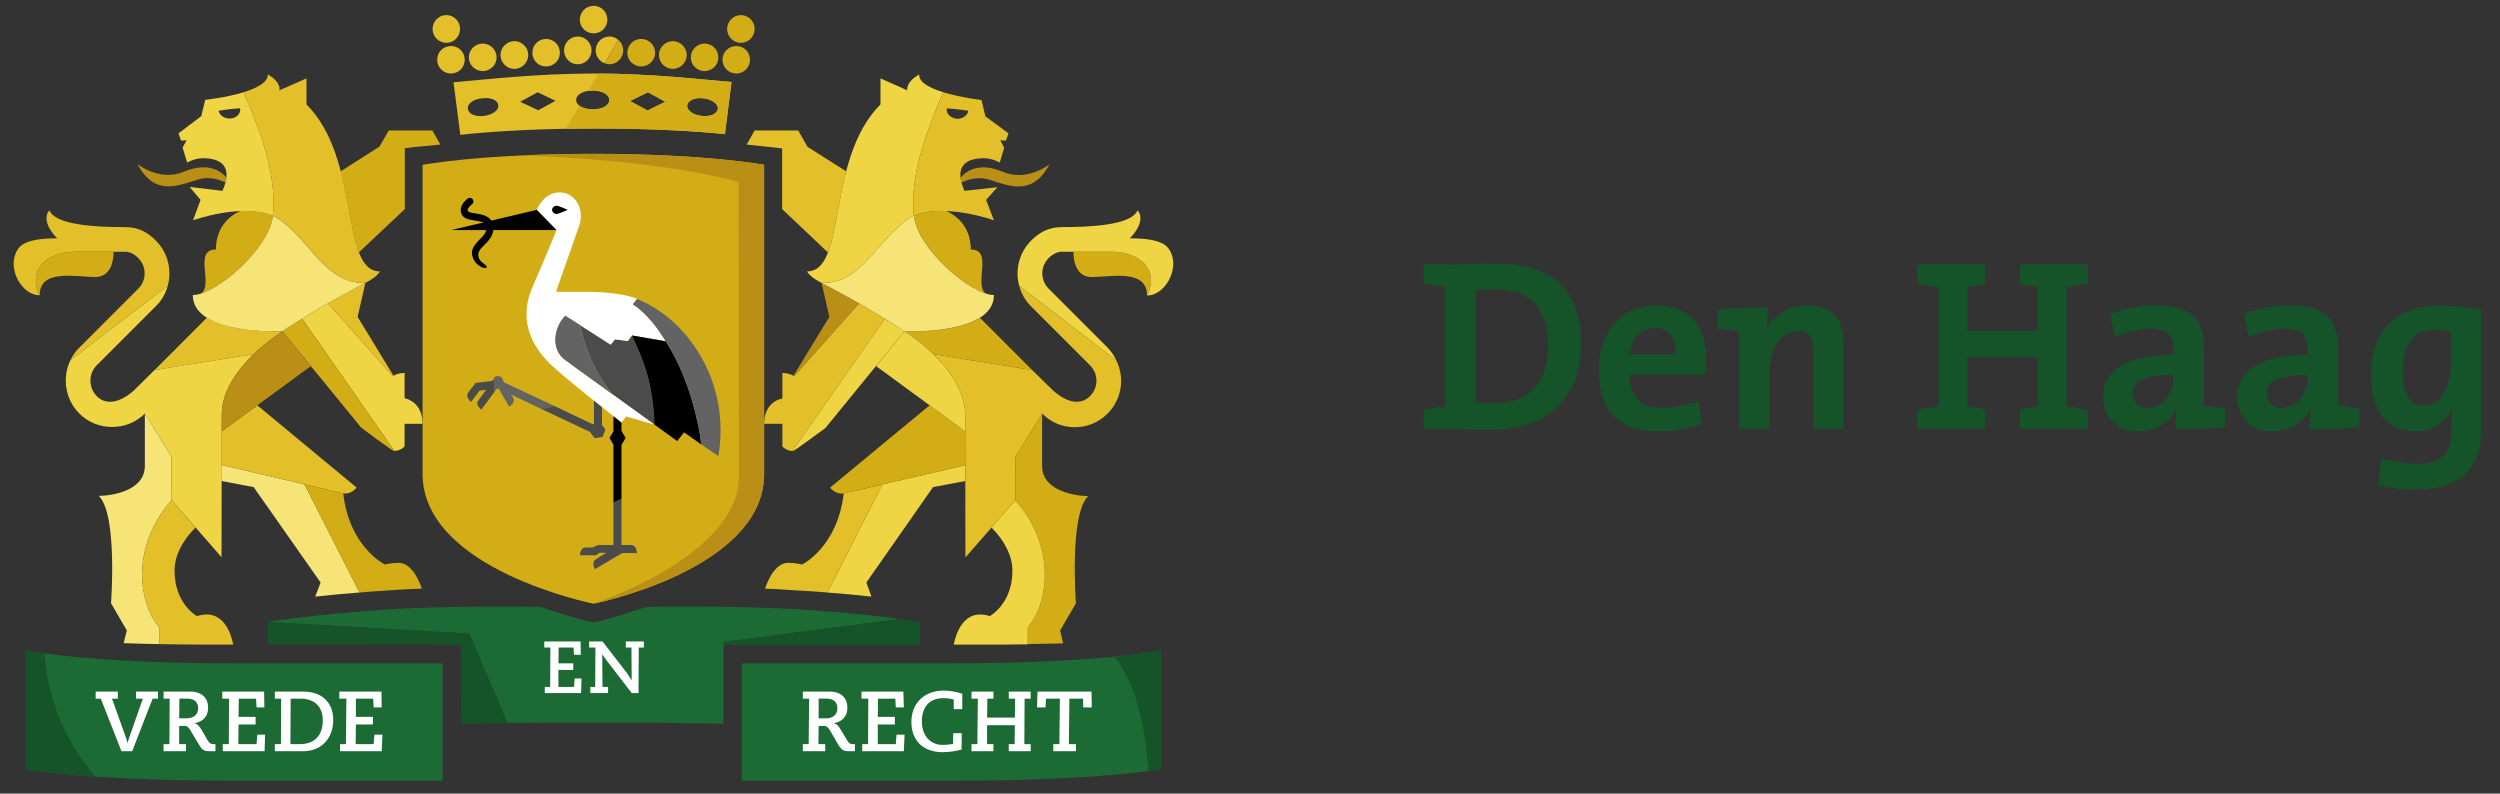
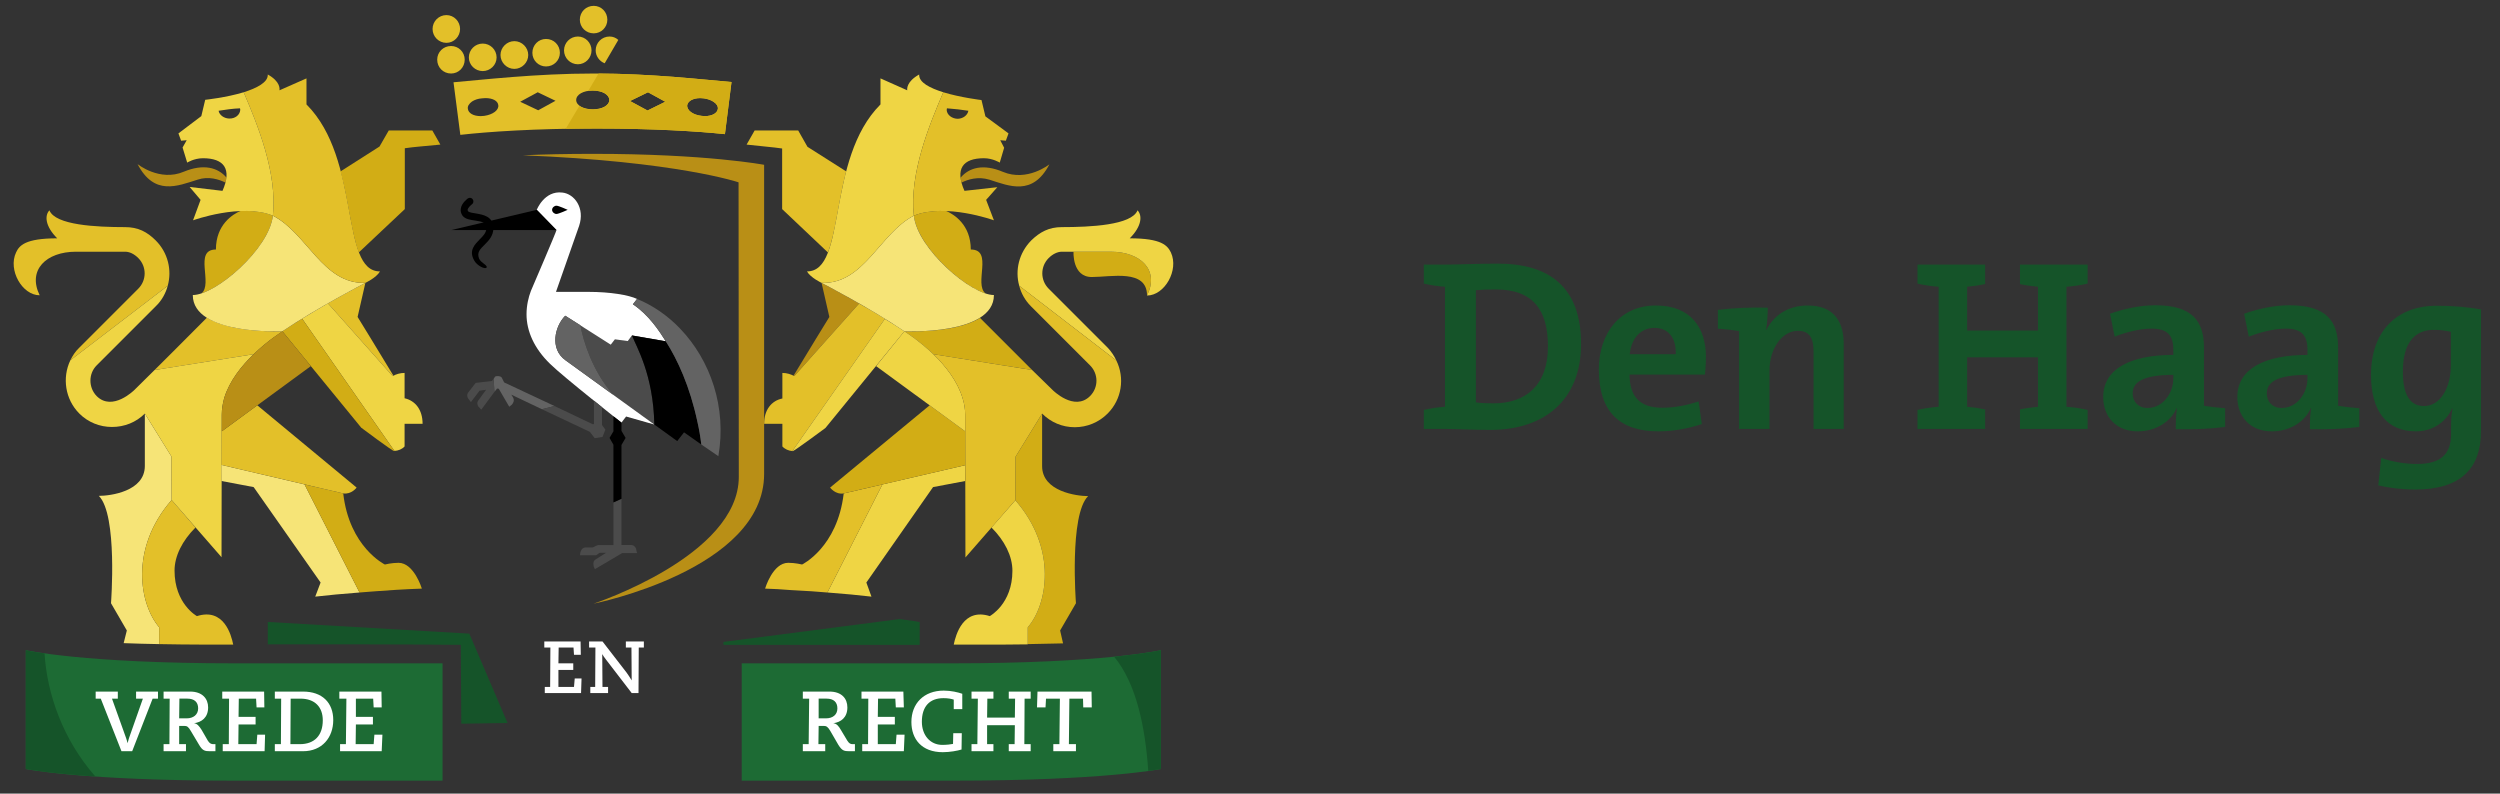
<svg xmlns="http://www.w3.org/2000/svg" version="1.2" viewBox="0 0 1027 326" width="1027" height="326">
  <rect x="0" y="0" width="1027" height="326" fill="#333333" stroke="none" />
  <title>denhaag</title>
  <defs>
    <linearGradient id="g1" x2="1" gradientUnits="userSpaceOnUse" gradientTransform="matrix(-0.003,0,0,-0.019,396.603,221.485)">
      <stop offset="0" stop-color="#b98f16" />
      <stop offset="1" stop-color="#d2ad15" />
    </linearGradient>
    <linearGradient id="g2" x2="1" gradientUnits="userSpaceOnUse" gradientTransform="matrix(.003,0,0,.018,90.972,221.463)">
      <stop offset="0" stop-color="#b98f16" />
      <stop offset="1" stop-color="#d2ad15" />
    </linearGradient>
  </defs>
  <style>.s0 { fill: none } 
		.s1 { fill: #155429 } 
		.s2 { fill: #1d6b34 } 
		.s3 { fill: #ffffff } 
		.s4 { fill: #e3c029 } 
		.s5 { fill: #d2ad15 } 
		.s6 { fill: url(#g1) } 
		.s7 { fill: #efd544 } 
		.s8 { fill: #b98f16 } 
		.s9 { fill: #f6e477 } 
		.s10 { fill: url(#g2) } 
		.s11 { fill: #4b4b4b } 
		.s12 { fill: #636363 } 
		.s13 { fill: #000000 }</style>
  <g>
    <path fill-rule="evenodd" class="s0" d="m-164-127h1346.5v566.9h-1346.5z" />
    <g>
      <path class="s1" d="m742.6 125.5c-8.2 0-14 4.1-17 10.1l-0.1-0.1c0.5-2.7 0.7-6.7 0.7-9.1-6.6-0.2-14.2 0.1-20.5 0.9v7.7c2.9 0.2 6.3 0.6 8.7 1v40.2h12.5v-24c0-8.9 5.1-16.3 11.7-16.3 4.9 0 6.4 3.2 6.4 8.5v31.8h12.4v-34.9c0-8.7-3.6-15.8-14.8-15.8zm-127.3-17.2c-8.3 0-16.6 0.4-22 0.4h-8.4v7.8c2.6 0.6 5.7 1.1 8.7 1.3v49.3c-3 0.2-6.1 0.7-8.7 1.3v7.8h8.7c3.3 0 11.7 0.4 18.7 0.4 22 0 37.2-12.1 37.2-35.3 0-23.6-13.3-33-34.2-33zm-1.8 57.4c-2.5 0-5.3-0.1-7.2-0.4v-46.1c2.1-0.2 5.1-0.3 8.1-0.3 15.6 0 21.5 8.7 21.5 23.4 0 16.2-9.3 23.4-22.4 23.4zm66.7-40.2c-14.7 0-23.4 11.4-23.4 26.3 0 17.5 8.7 25.4 24.5 25.4 5.9 0 12.2-1.1 17.8-3l-1.3-9.3c-5.1 1.7-10.1 2.6-15 2.6-9.3 0-13.3-4.7-13.4-13.6h31c0 0 0.4-3.6 0.4-7.3 0-11.8-6.1-21.1-20.6-21.1zm-10.7 20c0.7-6.8 4.7-10.8 10.1-10.8 5.5 0 9 3.7 8.8 10.8zm291-2.6c0-11-4.8-17.5-20.1-17.5-6.1 0-13 1.5-18.5 3.5l1.9 9.4c4.8-1.9 10.6-3.3 15.1-3.3 6.7 0 9 2.8 9 8.7v2.1c-17.4 0-28.8 5.6-28.8 17.3 0 8.1 5.3 14.1 14.2 14.1 7.5 0 13.6-4 16-9.6l0.1 0.1c-0.4 2.6-0.5 5.6-0.5 8.6 6.4 0.2 14-0.1 20.3-0.9v-7.7c-2.9-0.2-6.3-0.6-8.7-1zm-12.6 12.6c0 5.9-4.2 12.1-10.6 12.1-3.8 0-6.1-2.6-6.1-6 0-4.3 3.6-7.6 16.7-7.6zm53.2-29.9c-17.5 0-27.1 11.5-27.1 28.3 0 15.2 6.6 23.3 18.5 23.3 6.6 0 12.2-3.6 14.8-9.4l0.2 0.1c-0.5 2.6-0.6 4.8-0.6 7.3v3.1c0 8.5-4.5 12.3-14 12.3-4.9 0-10.3-0.9-14.7-2.5l-1.2 11.3c4.2 1 9.6 1.7 15.2 1.7 18.9 0 27-8.9 27-24v-50c-5.4-0.9-11.2-1.5-18.1-1.5zm5.7 24.6c0 8.7-4.1 16.6-11 16.6-5.9 0-8.7-4.8-8.7-14.1 0-12.5 5.3-17.2 12.8-17.2 2.5 0 4.7 0.3 6.9 0.8zm-177-33.5c2.3 0.5 5 0.9 7.4 1.1v18h-29.1v-18c2.4-0.2 5.1-0.6 7.4-1.1v-8h-27.8v7.8c2.6 0.6 5.7 1.1 8.7 1.3v49.3c-3 0.2-6.1 0.7-8.7 1.3v7.8h27.8v-8c-2.3-0.5-5-0.9-7.4-1.1v-20.3h29.1v20.3c-2.4 0.2-5.1 0.6-7.4 1.1v8h27.8v-7.8c-2.6-0.6-5.7-1.1-8.7-1.3v-49.3c3-0.2 6.1-0.7 8.7-1.3v-7.8h-27.8zm75.6 26.2c0-11-4.8-17.5-20.1-17.5-6.1 0-13 1.5-18.5 3.5l1.9 9.4c4.8-1.9 10.6-3.3 15.1-3.3 6.7 0 9 2.8 9 8.7v2.1c-17.4 0-28.8 5.6-28.8 17.3 0 8.1 5.3 14.1 14.2 14.1 7.5 0 13.6-4 16-9.6l0.1 0.1c-0.4 2.6-0.5 5.6-0.5 8.6 6.4 0.2 14-0.1 20.3-0.9v-7.7c-2.9-0.2-6.3-0.6-8.7-1zm-12.6 12.6c0 5.9-4.2 12.1-10.6 12.1-3.8 0-6.1-2.6-6.1-6 0-4.3 3.6-7.6 16.7-7.6z" />
      <g>
        <path class="s2" d="m391 272.5h-86.3v48.2h86.3c62.8 0 85.9-4.8 85.9-4.8v-48.8c0 0-23.3 5.4-85.9 5.4z" />
-         <path class="s2" d="m192.8 260.3l15.7 36.7q17.5-0.1 35.4-0.2c18.2 0 36 0.2 53.3 0.5v-33.6l72.4-9.4c0 0-10-1.7-37.4-3.7-27.3-2-66.6-1.3-66.6-1.3 0 0-15.7 5.3-21.8 6.4-6.1-1.1-21.8-6.4-21.8-6.4 0 0-39-0.7-66.4 1.3-27.3 2-45.5 4.8-45.6 4.9z" />
        <path class="s1" d="m189.3 264.9l0.2 32.4q9.4-0.1 19-0.3l-15.7-36.7-82.8-4.8v9.2c55.9-0.1 79.3 0.2 79.3 0.2z" />
        <path class="s2" d="m181.8 272.5h-85.3c-62.5 0-85.9-5.4-85.9-5.4v48.8c0 0 23.2 4.8 85.9 4.8h85.3z" />
        <path class="s1" d="m18.3 268.4c-5.3-0.7-7.7-1.3-7.7-1.3v48.8c0 0 8.4 1.7 28.6 3.1-13.4-15.2-19.9-34-20.9-50.6z" />
        <g>
          <path class="s3" d="m39.3 284.1h9.1v2.9h-2.4l5.8 16.2c0.3 0.7 0.4 1.4 0.6 2.1 0.2-0.7 0.4-1.4 0.6-2.1l5.7-16.2h-2.8v-2.9h9v2.9h-2.2l-8.4 21.6h-4.4l-8.5-21.6h-2.1z" />
          <path class="s3" d="m67.2 305.7h2.4l0.1-18.7h-2.5v-2.9h10.9c5 0 7.4 2.9 7.4 6.5 0 4.2-2.7 6.1-5.8 6.5 1.3 0.1 2.2 1.3 3.1 2.7l2.6 4.5c0.7 1.1 1.4 1.4 2.2 1.4h0.9v2.9h-2.3c-2 0-3-0.2-4.4-2.6l-3.4-5.7c-1-1.7-1.5-2.1-2.7-2.1h-2.1v7.5h2.8v2.9h-9.2zm9.5-10.6c2.7 0 4.7-1.5 4.7-4.1 0-2.6-1.6-4-4.4-4h-3.3l-0.1 8.1z" />
          <path class="s3" d="m91.5 305.7h2.5l0.1-18.7h-2.8v-2.9h17.2l0.1 6.5h-3.2l-0.2-3.6h-7.1l-0.1 7.5h7v3.1h-7l-0.1 8.1h7.5l0.3-3.9h3.2l-0.2 6.8h-17.2z" />
          <path class="s3" d="m112.9 305.7h2.5l0.1-18.7h-2.6v-2.9h11.6c7.9 0 12.4 4.6 12.4 11.7 0 7.2-4.6 12.8-12.4 12.8h-11.6zm10.3 0c6 0 9.4-3.6 9.4-9.8 0-5.4-3.2-8.9-9.2-8.9h-4l-0.1 18.7z" />
          <path class="s3" d="m139.7 305.7h2.4l0.2-18.7h-2.9v-2.9h17.3l0.1 6.5h-3.3l-0.2-3.6h-7.1v7.5h7v3.1h-7l-0.1 8.1h7.4l0.3-3.9h3.3l-0.3 6.8h-17.1z" />
        </g>
        <g>
          <path class="s3" d="m329.8 305.7h2.4l0.2-18.7h-2.6v-2.9h10.9c5.1 0 7.4 2.9 7.4 6.5 0 4.2-2.7 6.1-5.8 6.5 1.4 0.1 2.3 1.3 3.1 2.7l2.7 4.5c0.7 1.1 1.3 1.4 2.1 1.4h1v2.9h-2.3c-2.1 0-3-0.2-4.5-2.6l-3.3-5.7c-1-1.7-1.6-2.1-2.7-2.1h-2.1l-0.1 7.5h2.8v2.9h-9.2zm9.5-10.6c2.8 0 4.7-1.5 4.7-4.1 0-2.6-1.6-4-4.4-4h-3.3v8.1z" />
          <path class="s3" d="m354.2 305.7h2.4l0.1-18.7h-2.8v-2.9h17.2l0.2 6.5h-3.3l-0.2-3.6h-7.1l-0.1 7.5h7v3.1h-7v8.1h7.4l0.3-3.9h3.3l-0.3 6.8h-17.1z" />
          <path class="s3" d="m391.8 291.3v-3.9c-0.9-0.3-2.3-0.6-4.2-0.6-5.8 0-8.9 3.5-8.9 9.7 0 5.5 3.4 9.5 8.4 9.5 1.7 0 3.5-0.2 4.4-0.4l0.1-4.4h3.5l-0.1 6.7c-1.6 0.5-4.8 1.1-7.7 1.1-8.7 0-12.9-5.4-12.9-12.4 0-7.6 5.1-12.9 13.3-12.9 3 0 5.9 0.7 7.6 1.3v6.3z" />
          <path class="s3" d="m414.4 305.7h2.4l0.1-7.8h-11.4v7.8h2.6v2.9h-9v-2.9h2.4l0.2-18.7h-2.6v-2.9h9v2.9h-2.5l-0.1 7.8h11.4l0.1-7.8h-2.6v-2.9h9v2.9h-2.5l-0.1 18.7h2.6v2.9h-9z" />
          <path class="s3" d="m432.7 305.7h2.5l0.2-18.7h-5.7l-0.2 3.6h-3.5l0.2-6.5h22.2l0.1 6.5h-3.5l-0.1-3.6h-5.6l-0.2 18.7h2.9v2.9h-9.3z" />
        </g>
        <g>
          <path class="s4" d="m245 52.8c23.4 0 41.1 1.1 52.8 2.3l2.7-21.4c-11.5-1-33.1-3.5-56.6-3.5-23.6 0-45.9 2.6-57.6 3.6l2.8 21.6c11.6-1.3 30.3-2.6 55.9-2.6zm37.3-9.6c0.3-1.7 2.4-2.9 5.4-2.9q0.6 0 1.4 0.1c1.5 0.2 3 0.7 4 1.4 1.3 0.8 1.9 1.9 1.8 2.9-0.2 1.8-2.4 3-5.3 3q-0.7 0-1.4-0.1c-3.6-0.4-6.1-2.3-5.9-4.4zm-16.1-5.3l7.1 3.9-7.3 3.6-7.2-3.9zm-22.7-0.7c3.9 0 6.8 1.6 6.8 3.9 0 2.2-2.9 3.8-6.8 3.8-3.8 0-6.8-1.6-6.8-3.8 0-2.3 3-3.9 6.8-3.9zm-22.6 0.7l7.3 3.5-7.1 3.9-7.4-3.5zm-27 3.8c1.1-0.7 2.5-1.2 4.1-1.3q0.7-0.1 1.4-0.1c3 0 5.1 1.1 5.3 2.9 0.3 2-2.2 3.9-5.8 4.4q-0.7 0.1-1.4 0.1c-3 0-5.1-1.2-5.3-3-0.2-1.1 0.5-2.1 1.7-3z" />
          <g>
            <g>
              <path class="s4" d="m249.5 8.1c0-3.2-2.5-5.7-5.6-5.7-3.2 0-5.7 2.5-5.7 5.7 0 3.1 2.5 5.6 5.7 5.6 3.1 0 5.6-2.5 5.6-5.6zm-60.5 3.8c0-3.1-2.5-5.7-5.6-5.7-3.2 0-5.7 2.6-5.7 5.7 0 3.1 2.5 5.7 5.7 5.7 3.1 0 5.6-2.6 5.6-5.7zm48.4 3.1c-3.2 0-5.7 2.6-5.7 5.7 0 3.1 2.5 5.7 5.7 5.7 3.1 0 5.6-2.6 5.6-5.7 0-3.1-2.5-5.7-5.6-5.7zm-13.1 1c-3.1 0-5.6 2.5-5.6 5.7 0 3.1 2.5 5.6 5.6 5.6 3.2 0 5.7-2.5 5.7-5.6 0-3.2-2.5-5.7-5.7-5.7zm-13 0.9c-3.1 0-5.7 2.6-5.7 5.7 0 3.1 2.6 5.7 5.7 5.7 3.1 0 5.7-2.6 5.7-5.7 0-3.1-2.6-5.7-5.7-5.7zm-13 1c-3.1 0-5.7 2.5-5.7 5.7 0 3.1 2.6 5.6 5.7 5.6 3.1 0 5.7-2.5 5.7-5.6 0-3.2-2.6-5.7-5.7-5.7zm-13 1c-3.2 0-5.7 2.5-5.7 5.6 0 3.2 2.5 5.7 5.7 5.7 3.1 0 5.6-2.5 5.6-5.7 0-3.1-2.5-5.6-5.6-5.6zm65.1-3.9c-3.2 0-5.7 2.6-5.7 5.7 0 2.4 1.6 4.5 3.7 5.3l5.6-9.6c-1-0.9-2.2-1.4-3.6-1.4z" />
-               <path class="s5" d="m304.4 6.2c-3.2 0-5.7 2.6-5.7 5.7 0 3.1 2.5 5.7 5.7 5.7 3.1 0 5.6-2.6 5.6-5.7 0-3.1-2.5-5.7-5.6-5.7zm-1.9 12.7c-3.2 0-5.7 2.5-5.7 5.6 0 3.2 2.5 5.7 5.7 5.7 3.1 0 5.6-2.5 5.6-5.7 0-3.1-2.5-5.6-5.6-5.6zm-13.1-1c-3.1 0-5.6 2.5-5.6 5.7 0 3.1 2.5 5.6 5.6 5.6 3.2 0 5.7-2.5 5.7-5.6 0-3.2-2.5-5.7-5.7-5.7zm-13-1c-3.1 0-5.7 2.6-5.7 5.7 0 3.1 2.6 5.7 5.7 5.7 3.1 0 5.7-2.6 5.7-5.7 0-3.1-2.6-5.7-5.7-5.7zm-13-0.9c-3.1 0-5.7 2.5-5.7 5.7 0 3.1 2.6 5.6 5.7 5.6 3.1 0 5.7-2.5 5.7-5.6 0-3.2-2.6-5.7-5.7-5.7zm-9.4 0.4l-5.6 9.6q1 0.4 2 0.4c3.1 0 5.6-2.6 5.6-5.7 0-1.7-0.7-3.3-2-4.3z" />
            </g>
          </g>
          <path class="s5" d="m243.5 45c-2.3 0-4.3-0.6-5.5-1.5l-5.6 9.4q6-0.1 12.6-0.1c23.4 0 41.1 1.1 52.8 2.3l2.7-21.4c-11.2-0.9-31.9-3.4-54.6-3.5l-4.3 7.2q0.9-0.2 1.9-0.2c3.9 0 6.8 1.7 6.8 3.9 0 2.2-2.9 3.9-6.8 3.9zm38.8-1.8c0.3-1.7 2.4-2.9 5.4-2.9q0.6 0 1.4 0.1c1.5 0.2 3 0.7 4 1.4 1.3 0.8 1.9 1.9 1.8 2.9-0.2 1.8-2.4 3-5.3 3q-0.7 0-1.4-0.1c-3.6-0.4-6.1-2.3-5.9-4.4zm-16.1-5.3l7.1 3.9-7.3 3.6-7.2-3.9z" />
        </g>
        <path class="s1" d="m297.2 263.7v1.2h80.6v-9.4c0 0-2.9-0.5-8.2-1.2z" />
        <path class="s1" d="m471.7 316.7c3.6-0.5 5.2-0.8 5.2-0.8v-48.8c0 0-5.7 1.3-19.2 2.7 9.2 11.1 12.8 29.2 14 46.9z" />
        <g>
          <g>
            <path class="s3" d="m223.8 282.2h2.2l0.1-16.2h-2.5v-2.5h14.9l0.1 5.5h-2.8l-0.2-3h-6.1l-0.1 6.5h6.1v2.7h-6.1v7h6.4l0.3-3.5h2.8l-0.2 6h-14.9z" />
            <path class="s3" d="m242.5 282.2h2l0.1-16.2h-2.6v-2.5h5.5l9.9 12.8c0.6 0.8 1.5 2.2 2.1 3.2l-0.1-13.5h-2.3v-2.5h7.4v2.5h-2.1l-0.1 18.7h-2.8l-10.6-13.8c-0.6-0.8-1.2-1.6-1.5-2.2l0.1 13.5h2.3v2.5h-7.3z" />
          </g>
        </g>
        <path fill-rule="evenodd" class="s6" d="m396.6 221.5z" />
        <path class="s5" d="m471.2 121.4c0-11-14.7-7.6-22.7-7.6-8.1 0-7.5-10.4-7.5-10.4 2.7 0 7.9 0 15.3 0 12.3 0 20.1 7.6 14.9 18z" />
        <path class="s7" d="m423.6 98.8c3.6-3.5 7.3-5.5 12.6-5.5 11.7 0 28.7-0.8 31.1-6.9 2 2.1 1.8 6.5-3.2 11.5 13.2 0 15.5 3 16.9 5.8 3.4 7.3-2.6 17.7-9.8 17.7 5.2-10.4-2.6-18-14.9-18-7.4 0-12.6 0-15.3 0h-2.3-2.5c-1.8 0-3.8 1-5.4 2.6-3.5 3.5-3.5 9.1 0 12.6l24.3 24.3c1.5 1.6 2.6 3.3 3.5 5.2l-39.9-30.7c-1.8-6.4-0.1-13.5 4.9-18.6z" />
        <path class="s8" d="m395 75q-0.3-1.1-0.4-2c3.5-4.2 9.4-5.8 17.4-2.4 10 4.2 19.1-3.1 19.1-3.1-6.9 13.2-16.5 8.9-24.7 6.3-4.6-1.4-8.8-0.1-11.4 1.2z" />
        <path class="s8" d="m352.8 124.6c-8.5-4.8-15.3-8.4-15.3-8.4l3.2 14c0 0-9.6 15.6-14.7 24.1q0.1 0.1 0.3 0.2c0 0 26.6-29.8 26.6-29.8q0-0.1-0.1-0.1z" />
        <path class="s5" d="m398.8 102.5c0-10.2-6.9-14.4-10-15.8-4.6-0.2-9.3 0.2-13.4 1.9 1.4 12.1 18.8 28.3 29.2 31.9q0.2 0 0.3 0.1c-5-3.9 3.3-18.1-6.1-18.1z" />
        <path class="s4" d="m363.5 130.9c-3.6-2.2-7.2-4.3-10.6-6.2l-26.6 29.8c-1.5-0.8-3.1-1.3-4.9-1.3v10.5c-4.5 0.9-7.5 4.7-7.5 10.4h7.5v9.3c1 1.1 2.6 1.8 4.1 1.9l38-54.3c0-0.1 0-0.1 0-0.1z" />
        <path class="s5" d="m402.6 130.6c-10.4 6.5-31 5.5-31.1 5.5q0 0 0 0c0 0 5.8 3.6 11.9 9.4l40.6 6.5c0 0-13.1-13.1-21.4-21.4z" />
        <path class="s5" d="m447 203.8c-4.7 0-18.9-1.9-18.9-12.3 0-6.2 0-21.6 0-21.6l-10.9 17.7-0.1 17.9c17.5 20.1 13.1 43 5.1 52.2v6.9c5-0.1 9.9-0.2 14.5-0.3l-1.2-5.3 6.5-11.2c0 0-2.8-36.3 5-44z" />
        <path class="s7" d="m363.5 131l-38 54.3q0.1 0 0.2 0c0.6 0 13.4-9.5 13.4-9.5l32.4-39.7c-2.5-1.7-5.2-3.4-8-5.1z" />
        <path class="s9" d="m375.4 88.6c-14 7.2-20.4 28.2-37.9 27.6 0 0 19.9 10.3 34 19.9 0.1 0 36.8 1.7 36.8-14.9-9.3 0-31.4-18.9-32.9-32.6z" />
        <path class="s4" d="m340.1 103.7c3.1-7.8 4.2-20.6 7.5-33.3l-15.9-10.1-3.8-6.7h-17.9l-3.3 5.8c6.9 0.7 11.3 1.2 11.5 1.2l3.1 0.4v24.9z" />
        <path class="s7" d="m361.7 42.9v-10.7l11 4.9c-0.1-0.6-0.3-3.6 4.9-6.5-0.2 3.3 4.5 5.6 9.9 7.3-5.6 13.1-14 33.2-12.1 50.7-14 7.2-20.4 28.2-37.9 27.6 0 0-4.5-2.1-6-4.7 16.6 0 7.6-46 30.2-68.6z" />
        <path class="s7" d="m407.3 216.7c5.4 5.4 8.6 11.7 8.6 17.8 0 13.6-9.3 18.6-9.3 18.6-10.9-3.5-14 7.7-14.8 11.7q5.8 0 12.2 0c6 0 12.5 0 18.2-0.1v-7c8-9.2 12.4-32.1-5.1-52.2z" />
        <path class="s7" d="m396.5 197.6c0-2.2 0-6 0-8.1q0 0.8 0 1.6l-34 7.9-22.6 44.4c6.8 0.5 12.9 1.1 18.1 1.7l-2.1-5.8 27.4-39.2z" />
        <path class="s4" d="m346.6 202.7c-2.6 22.2-17.1 29.2-17.1 29.2 0 0-2.8-0.7-5.7-0.7-6.4 0-9.5 10.6-9.5 10.6 3.4 0.1 6.9 0.3 10.5 0.6q4.5 0.2 8.7 0.5 3.3 0.3 6.4 0.5l22.6-44.4z" />
        <path class="s5" d="m396.5 177.2l-14.6-10.7-40.9 33.8c0 0 2.2 3 5.6 2.4l49.9-11.6c0-5.3 0-10.2 0-13.9z" />
        <path class="s7" d="m371.5 136.1l-11.6 14.3 36.6 26.8c0-4.2 0-6.9 0-6.9 0-2.3-0.4-4.6-1.1-6.8-2.1-7-7.1-13.3-12-18-5.9-5.6-11.5-9.2-11.9-9.4z" />
        <path class="s4" d="m414.3 54.8l-9.5-7-1.6-6.7c0 0-8.5-1-15.7-3.2-5.6 13.1-14 33.2-12.1 50.7 13-5.3 32.9 1.9 32.9 1.9l-3.2-8.4 4.6-5.2c0 0-13.5 1.5-13.5 1.5-4-9-0.7-13.4 8-13.4 3.6 0 6.5 1.8 6.5 1.8l1.8-6.1-1.6-3.1 2.3 0.2zm-20.8-6c-2.4 0-4.5-1.6-4.6-3.6q0-0.3 0.1-0.7c3 0.2 6.2 0.6 8.8 1-0.3 1.8-2.1 3.2-4.3 3.3z" />
        <path fill-rule="evenodd" class="s10" d="m91 221.5z" />
        <g>
-           <path class="s5" d="m16.3 121.3c0-11 14.7-7.5 22.8-7.5 8.1 0 7.5-10.4 7.5-10.4-2.7 0-7.9 0-15.4 0-12.2 0-20 7.5-14.9 17.9z" />
          <path class="s4" d="m64 98.8c-3.6-3.6-7.3-5.5-12.6-5.5-11.8 0-28.7-0.8-31.1-6.9-2 2.1-1.8 6.5 3.2 11.5-13.2 0-15.6 3-16.9 5.8-3.4 7.2 2.5 17.6 9.7 17.6-5.1-10.4 2.7-17.9 14.9-17.9 7.5 0 12.7 0 15.4 0h2.3 2.5c1.8 0 3.7 0.9 5.4 2.6 3.5 3.5 3.5 9.1 0 12.6l-24.3 24.3c-1.6 1.5-2.7 3.3-3.6 5.1l40-30.6c1.8-6.4 0.1-13.6-4.9-18.6z" />
        </g>
        <path class="s8" d="m92.6 75q0.3-1.1 0.4-2.1c-3.5-4.1-9.4-5.7-17.4-2.4-10 4.3-19.1-3.1-19.1-3.1 6.9 13.2 16.4 9 24.7 6.4 4.5-1.5 8.8-0.1 11.4 1.2z" />
        <path class="s4" d="m134.7 124.6c8.5-4.8 15.4-8.4 15.4-8.4l-3.2 14c0 0 9.6 15.6 14.7 24.1q-0.2 0.1-0.3 0.2l-26.6-29.9q0 0 0 0z" />
        <path class="s5" d="m98.7 86.7c-3 1.3-10 5.5-10 15.8-9.3 0-1 14.2-6 18.1q0.1-0.1 0.2-0.1c10.5-3.6 27.9-19.8 29.2-31.9-4-1.7-8.8-2.1-13.4-1.9z" />
        <path class="s7" d="m124.1 130.9c3.6-2.2 7.2-4.3 10.6-6.3q0 0 0 0l26.6 29.9c1.4-0.8 3.1-1.3 4.9-1.3v10.4c4.4 1 7.4 4.7 7.4 10.5h-7.4v9.3c-1 1.1-2.6 1.8-4.2 1.8l-37.9-54.3c0 0 0 0 0 0z" />
        <path class="s4" d="m85 130.5c10.4 6.5 31 5.6 31 5.6q0.1 0 0.1 0c0 0-5.9 3.6-11.9 9.4l-40.7 6.5c0 0 13.2-13.1 21.5-21.5z" />
        <path class="s9" d="m40.6 203.7c4.7 0 18.9-1.8 18.9-12.3 0-6.1 0-21.5 0-21.5l10.9 17.6 0.1 17.9c-17.5 20.1-13.1 43-5.1 52.3v6.9c-5-0.1-9.9-0.2-14.6-0.4l1.3-5.2-6.5-11.2c0 0 2.8-36.3-5-44.1z" />
        <path class="s4" d="m65.4 264.6c5.7 0.1 12.2 0.2 18.2 0.2q6.3 0 12.2 0c-0.8-4.1-3.9-15.2-14.9-11.7 0 0-9.2-5-9.2-18.7 0-6 3.2-12.3 8.6-17.7l-9.8-11.3c-17.5 20.1-13.1 43-5.1 52.3z" />
        <path class="s5" d="m124.1 130.9l37.9 54.3q0 0-0.1 0.1c-0.7 0-13.5-9.6-13.5-9.6l-32.4-39.6c2.6-1.7 5.3-3.5 8.1-5.2z" />
        <path class="s9" d="m79.2 121.2c0 16.6 36.8 14.9 36.8 14.9 14.2-9.6 34.1-19.9 34.1-19.9-17.5 0.6-23.9-20.4-38-27.6-1.5 13.7-23.5 32.6-32.9 32.6z" />
        <path class="s5" d="m147.4 103.7c-3-7.8-4.1-20.6-7.5-33.3l16-10.2 3.8-6.6h17.9l3.3 5.8c-6.9 0.6-11.3 1.1-11.5 1.1l-3.1 0.4v25z" />
        <path class="s4" d="m125.9 42.9v-10.7l-11.1 4.9c0.1-0.6 0.4-3.6-4.8-6.5 0.2 3.2-4.5 5.6-9.9 7.3 5.6 13.1 13.9 33.1 12 50.7 14.1 7.2 20.5 28.2 38 27.6 0 0 4.5-2.1 6-4.7-16.6 0-7.6-46-30.2-68.6z" />
        <path class="s7" d="m104.2 145.5q0 0 0 0 0 0 0 0zm-71.6 24.4c3.6 3.6 8.4 5.5 13.4 5.5 5.1 0 9.9-1.9 13.5-5.5l10.9 17.6 0.1 17.9 20.5 23.5c0-6.5 0.1-58.6 0.1-58.6 0-2.3 0.4-4.6 1-6.8 2.2-7.1 7.2-13.3 12.1-18l-40.7 6.5-8.3 8.2c0 0-9 9-15.5 2.5-3.4-3.5-3.4-9.2 0-12.6l24.3-24.3c2.5-2.4 4.1-5.4 4.9-8.4l-40 30.6c-3.4 7.1-2.2 16 3.7 21.9z" />
        <path class="s9" d="m91 197.6c0-2.2 0-6 0-8.1q0 0.8 0 1.5l34.1 8 22.6 44.4c-6.8 0.5-12.9 1.1-18.2 1.7l2.2-5.8-27.5-39.2z" />
        <path class="s5" d="m141 202.7c2.5 22.1 17.1 29.2 17.1 29.2 0 0 2.8-0.7 5.6-0.7 6.4 0 9.6 10.6 9.6 10.6-3.4 0.1-6.9 0.3-10.5 0.5q-4.5 0.3-8.7 0.6-3.3 0.2-6.4 0.5l-22.6-44.4z" />
        <path class="s4" d="m91.1 177.2l14.6-10.7 40.8 33.8c0 0-2.1 2.9-5.5 2.4l-50-11.7c0-5.2 0.1-10.1 0.1-13.8z" />
        <path class="s8" d="m116 136.1l11.7 14.3-36.6 26.8c0-4.2 0-6.9 0-6.9 0-2.3 0.4-4.6 1-6.8 2.2-7.1 7.2-13.3 12.1-18 5.8-5.6 11.5-9.2 11.8-9.4z" />
        <path class="s7" d="m100.1 37.9c-7.2 2.2-15.8 3.1-15.8 3.1l-1.6 6.7-9.4 7.1 1.1 3 2.3-0.2-1.7 3 1.9 6.2c0 0 2.8-1.8 6.5-1.8 8.6 0 12 4.4 8 13.4 0 0-13.5-1.6-13.5-1.6l4.5 5.3-3.1 8.4c0 0 19.9-7.2 32.8-1.9 1.9-17.6-6.4-37.6-12-50.7zm-6 10.8c-2.2-0.1-4-1.5-4.3-3.2 2.6-0.4 5.8-0.9 8.8-1q0.1 0.3 0.1 0.6c-0.1 2.1-2.1 3.7-4.6 3.6z" />
-         <path class="s5" d="m313.9 194.7c0 39.3-70.1 53.3-70.1 53.3 0 0-70.2-14-70.2-53.3 0-35.4 0-127 0-127 0 0 23.8-4.5 70.2-4.5 46.4 0 70.1 4.5 70.1 4.5 0 0 0 94.4 0 127z" />
        <path class="s8" d="m243.8 248c0 0 70.1-14 70.1-53.3 0-32.6 0-127 0-127 0 0-23.7-4.5-70.1-4.5-10.9 0-20.6 0.2-29 0.6 63.3 2.5 88.6 11.1 88.6 11.1 0 0 0.1 88.6 0.1 121 0 32.5-59.7 52.1-59.7 52.1z" />
        <path class="s11" d="m257.9 140.1l-5.3-0.7-1.7 2.2-12.5-8c1.2 6.3 4.7 18.4 13.5 28.6 5.9 4.2 12 8.7 16.9 12.2-0.4-20.6-7.4-32-9.2-36.6z" />
        <g>
          <path class="s3" d="m232.3 148c-6.6-4.7-4.4-14-0.1-18.3l18.7 11.9 1.7-2.2 5.3 0.7 1.7-2.3 13.9 2.4c-2.6-4.1-6.9-10.8-13.5-15.2l1.7-2.2c-3.4-1.6-11-2.9-19.9-2.9-6.6 0-13.4 0-13.4 0l9.5-27.1c2.5-7.4-2-13.2-6.9-13.7-7.4-0.9-10.5 7.1-10.5 7.1l8.1 8.3c0.2 0.1-10.5 25-10.5 25-1 2.6-1.8 6-1.8 9.6 0 7 3.2 14.1 9.7 20.4 5.5 5.4 29.3 24.1 29.3 24.1l1.9-2.5 11.6 3.3c0 0-34.7-25.1-36.5-26.4z" />
        </g>
        <path class="s12" d="m238.4 133.6l-6.2-3.9c-4.3 4.3-6.5 13.6 0.1 18.3 2 1.4 10.5 7.6 19.6 14.2-8.8-10.2-12.3-22.3-13.5-28.6z" />
        <path class="s13" d="m273.5 140.2l-13.9-2.4c1.8 4.6 8.8 16 9.2 36.6 5.5 4 9.4 6.8 9.4 6.8l2.8-3.6 7.1 5q-0.6-5-1.6-9.3c-3.1-14.6-8.2-25.6-13-33.1z" />
        <path class="s11" d="m261.3 225.4c-0.3-0.7-0.9-1.5-2-1.5h-4v-19l-3.3 1.5v17.5h-6.1c-0.7 0-2.1 1-2.5 1h-2.8c-1.1 0-1.7 0.7-2 1.5l-0.2 0.6-0.1 0.7c0 0.3 0 0.4 0 0.4h6.6l1.4-1h2.7c-1.7 1.1-3.6 2.2-4.3 2.7-0.9 0.5-1 1.5-0.9 2.3l0.1 0.6 0.3 0.7c0.1 0.2 0.2 0.4 0.2 0.4l11.2-6.6h6.1c0 0 0-0.2-0.1-0.4l-0.2-0.8z" />
        <path class="s12" d="m203.4 154.7l-0.6 0.9 0.3 5.4 1.1-1.4 0.7 0.1 4.3 7.4q0 0 0.1-0.1l0.5-0.4 0.5-0.4c0.6-0.7 1.1-1.7 0.5-2.8-0.1-0.3-0.4-0.7-0.8-1.3l12.6 6 5.2-1.3-20.7-9.7c-0.4-0.8-1-2-1-2-0.4-0.6-1.8-0.8-2.7-0.4z" />
        <path fill-rule="evenodd" class="s13" d="m228.6 94.5l-8.1-8.3-35.1 8.3z" />
        <path class="s11" d="m202.1 156.5l-6.7 0.8c0 0-2 2.6-3.1 4-0.6 0.9-0.4 1.8 0.1 2.5l0.4 0.5 0.4 0.6c0.2 0.1 0.3 0.2 0.3 0.2l3.5-4.6 2.7-0.4c-1.3 1.8-2.7 3.7-3.2 4.4-0.7 0.9-0.4 1.8 0 2.5l0.5 0.5 0.4 0.5c0.2 0.2 0.3 0.3 0.3 0.3l5.4-7.3-0.3-5.4z" />
        <path class="s11" d="m247.3 167.3q-1.6-1.3-3.3-2.7v9.6l-0.5 0.1-15.7-7.5-5.2 1.3 19.7 9.3 2 2.6 3.2-0.5 1.2-3-1.4-1.9z" />
        <path class="s13" d="m233.2 86.2c0 0-3.7 1.7-4.6 1.7-0.9 0-1.8-0.8-1.8-1.7 0-0.9 0.9-1.7 1.8-1.7 0.9 0 4.6 1.7 4.6 1.7z" />
        <path class="s13" d="m194.8 107c-2.4-4.2 0.4-6.7 2.3-8.7 1.4-1.4 2.6-2.6 2.7-4.4 0-2.4-1.3-2.8-4.6-3.3-2-0.3-4-0.5-5.2-2-0.6-0.9-0.9-1.9-0.7-2.9 0.3-2.3 2.7-4 2.9-4.2 0.7-0.4 1.6-0.3 2 0.4 0.5 0.7 0.3 1.6-0.3 2-0.5 0.4-1.6 1.4-1.8 2.2 0 0.2 0 0.4 0.2 0.7 0.5 0.5 2 0.7 3.3 0.9 2.8 0.5 7.1 1.1 7.1 6.2-0.1 3-1.9 4.9-3.5 6.5-1.9 1.9-3.4 3.2-2.4 5.8 0.7 1.8 3.6 2.7 3.1 3.7-0.6 0.9-4-0.8-5.1-2.9z" />
        <path class="s13" d="m255.3 173.6c0 0-1.3-1-3.3-2.6v6h0.1l-1.7 2.9 1.6 2.8v23.7l3.3-1.5v-22.1l1.7-2.9-1.7-2.9z" />
        <path fill-rule="evenodd" class="s12" d="m279.9 179l-1.7 2.2" />
        <path class="s12" d="m279.3 134.9c-5-5.2-11-9.4-17.6-12.1l-1.7 2.2c6.6 4.4 10.9 11.1 13.5 15.2 4.8 7.5 9.9 18.5 13 33.1q1 4.3 1.6 9.3l7 4.8c3.5-20-3.2-39.4-15.8-52.5z" />
        <path class="s4" d="m383.4 145.5q0 0 0 0 0 0 0 0zm75.2 2.6l-39.9-30.7c0.8 3.1 2.4 6 4.8 8.4l24.3 24.3c3.5 3.5 3.5 9.1 0 12.6-6.5 6.5-15.4-2.5-15.4-2.5l-8.4-8.2-40.6-6.5c4.9 4.7 9.9 11 12 18 0.7 2.2 1.1 4.5 1.1 6.8 0 0 0.1 52.1 0.1 58.7l20.5-23.5 0.1-17.9 10.9-17.7c3.6 3.6 8.3 5.6 13.4 5.6 5.1 0 9.9-2 13.5-5.6 5.9-5.9 7.1-14.7 3.6-21.8z" />
      </g>
    </g>
  </g>
</svg>